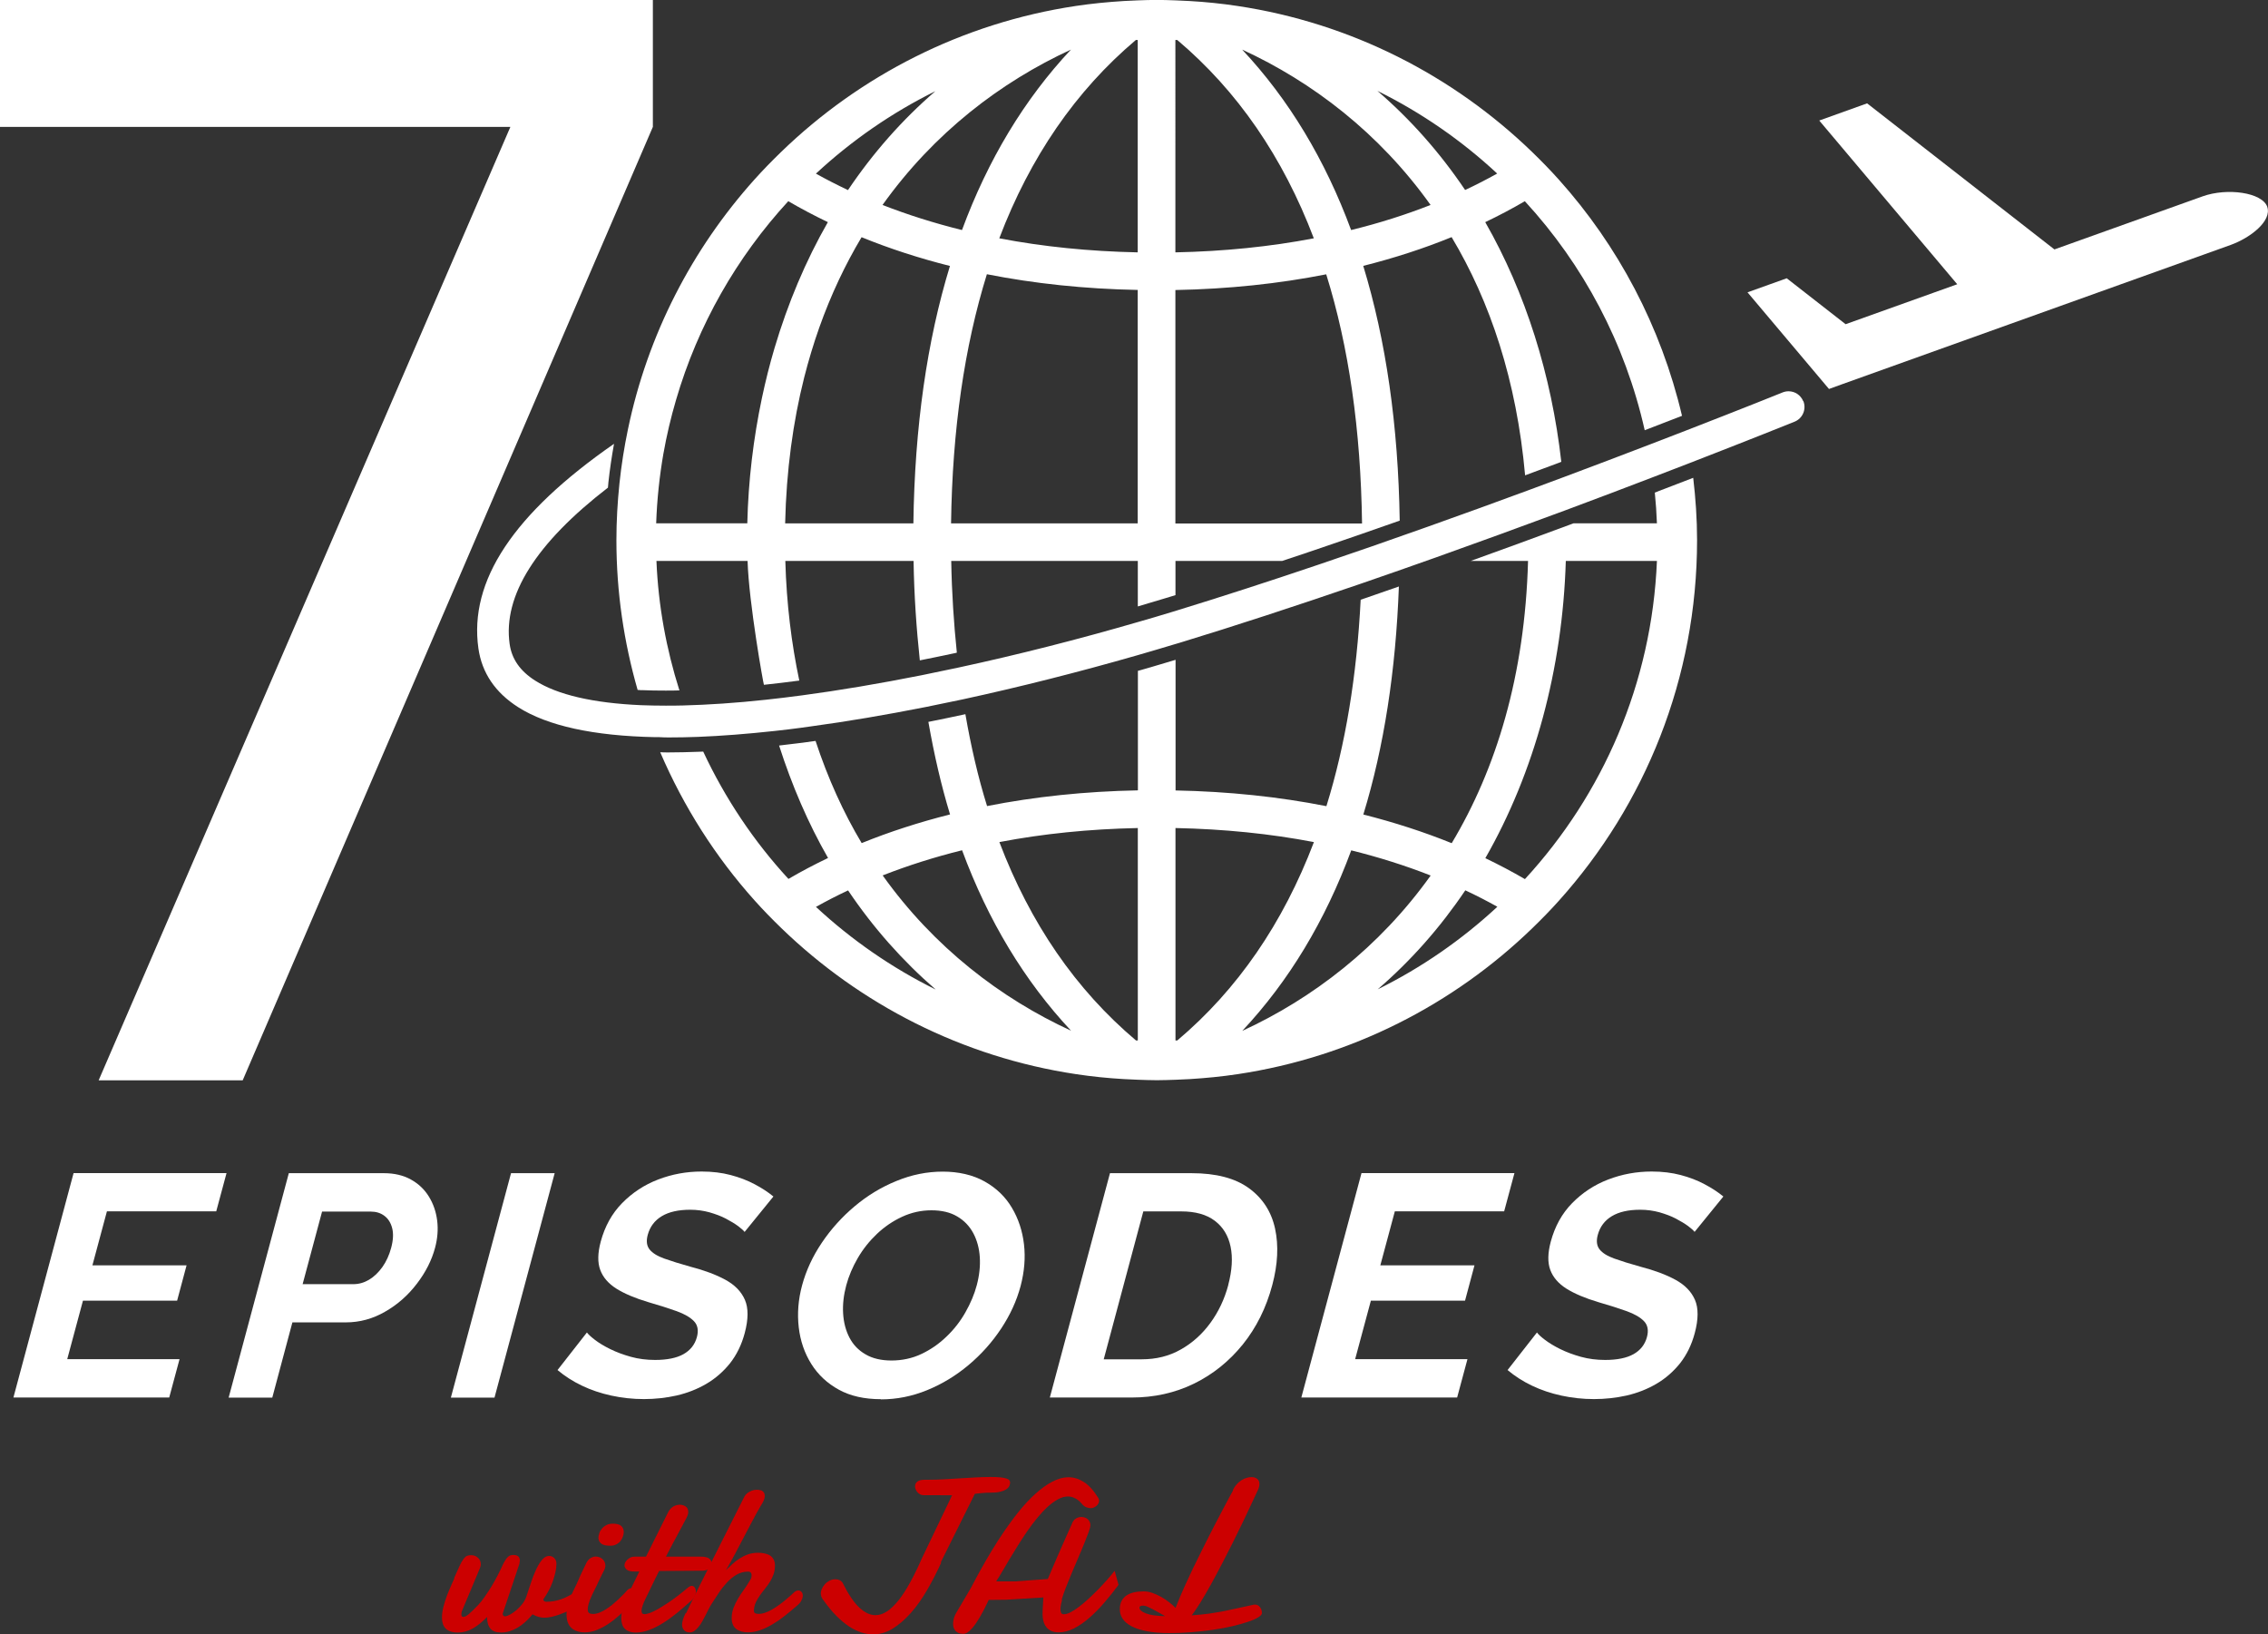
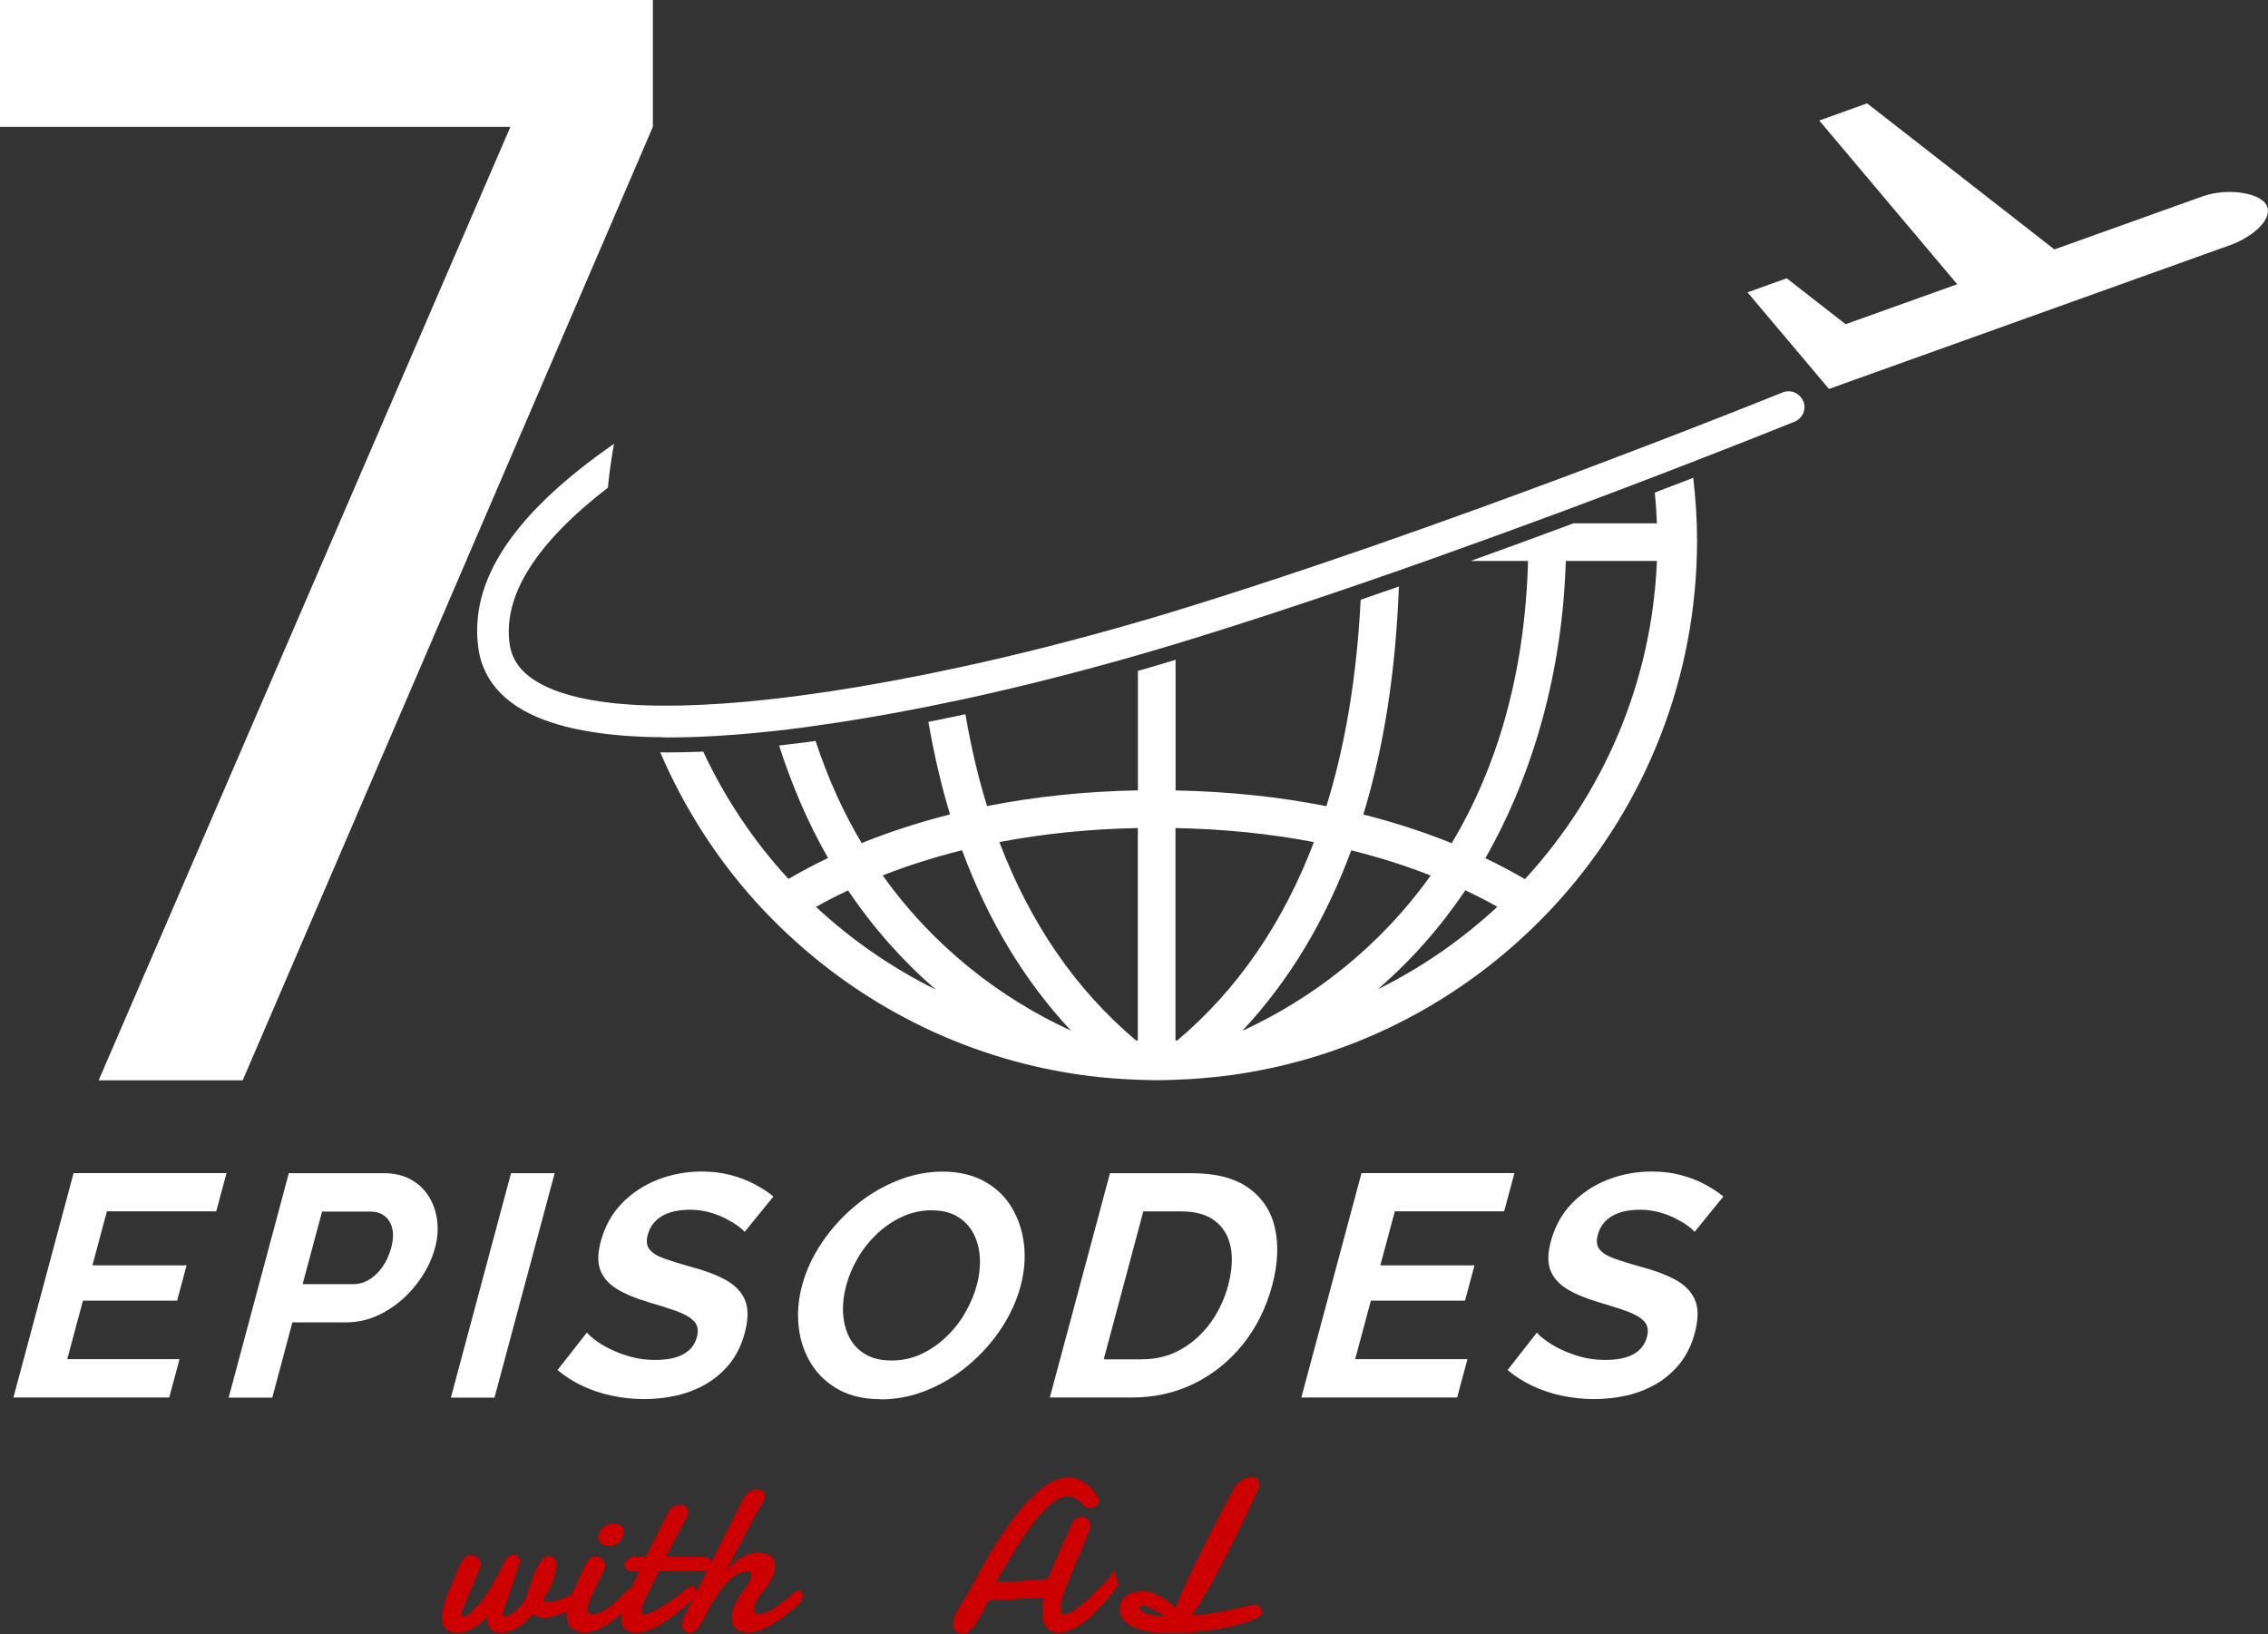
<svg xmlns="http://www.w3.org/2000/svg" id="b" viewBox="0 0 246.89 177.9">
  <rect x="0" y="0" width="246.89" height="177.9" fill="#333333" stroke="none" />
  <g id="c">
    <path d="m19.54,147.96l-1.12,4.16H1.46l6.55-24.43h16.65l-1.12,4.16h-11.9l-1.58,5.88h10.25l-1.03,3.85h-10.25l-1.71,6.36h12.21Z" style="fill:#fff; stroke-width:0px;" />
    <path d="m24.89,152.13l6.55-24.43h10.36c1.12,0,2.1.23,2.93.69.83.46,1.48,1.08,1.96,1.86.48.78.78,1.65.9,2.61.12.96.04,1.95-.23,2.96-.36,1.35-1.02,2.66-1.98,3.91-.95,1.25-2.1,2.27-3.45,3.04-1.34.78-2.77,1.17-4.29,1.17h-5.81l-2.19,8.19h-4.75Zm8.06-12.35h5.51c.6,0,1.17-.16,1.71-.48.54-.32,1.03-.79,1.46-1.39.43-.61.74-1.3.95-2.08.23-.85.26-1.57.11-2.15-.15-.58-.43-1.03-.85-1.34-.41-.31-.9-.46-1.48-.46h-5.3l-2.12,7.91Z" style="fill:#fff; stroke-width:0px;" />
    <path d="m49.08,152.13l6.55-24.43h4.75l-6.55,24.43h-4.75Z" style="fill:#fff; stroke-width:0px;" />
    <path d="m81.06,134.1c-.12-.16-.35-.37-.71-.64-.35-.26-.8-.53-1.33-.81-.53-.28-1.13-.5-1.79-.69-.66-.18-1.36-.28-2.09-.28-1.28,0-2.32.23-3.1.7-.78.47-1.29,1.15-1.53,2.04-.18.66-.11,1.19.2,1.58.31.39.84.72,1.59.99.75.27,1.71.57,2.86.89,1.5.39,2.77.86,3.8,1.42,1.03.56,1.74,1.29,2.13,2.19.39.9.38,2.11-.02,3.61-.34,1.28-.88,2.37-1.6,3.29-.73.91-1.59,1.66-2.58,2.24-.99.58-2.07,1-3.23,1.27-1.16.26-2.35.39-3.56.39s-2.4-.13-3.55-.38c-1.15-.25-2.22-.61-3.2-1.08-.99-.47-1.87-1.04-2.66-1.7l3.2-4.09c.15.21.45.48.88.81s.99.67,1.66,1c.67.33,1.42.61,2.25.84.83.23,1.71.34,2.63.34,1.31,0,2.34-.21,3.09-.63.75-.42,1.24-1.04,1.46-1.85.2-.73.09-1.31-.31-1.73-.4-.42-1.03-.79-1.89-1.1-.86-.31-1.88-.63-3.08-.98-1.44-.43-2.6-.92-3.48-1.47-.87-.55-1.46-1.23-1.76-2.04s-.28-1.83.05-3.07c.45-1.67,1.22-3.07,2.33-4.2,1.11-1.13,2.41-1.99,3.92-2.57,1.51-.58,3.09-.87,4.74-.87,1.15,0,2.2.13,3.15.38.95.25,1.82.58,2.61,1,.78.41,1.47.86,2.05,1.34l-3.13,3.85Z" style="fill:#fff; stroke-width:0px;" />
    <path d="m95.89,152.3c-1.79,0-3.31-.34-4.57-1.03-1.26-.69-2.26-1.62-3-2.8-.74-1.18-1.2-2.51-1.37-3.99s-.06-3,.36-4.56c.44-1.63,1.16-3.18,2.16-4.66,1-1.48,2.19-2.8,3.57-3.96,1.38-1.16,2.89-2.08,4.54-2.75,1.65-.68,3.33-1.02,5.05-1.02s3.28.36,4.55,1.07c1.27.71,2.26,1.66,2.97,2.86.71,1.19,1.15,2.52,1.32,3.99s.04,2.98-.37,4.54c-.43,1.61-1.14,3.15-2.12,4.63-.98,1.48-2.16,2.8-3.54,3.96-1.38,1.16-2.88,2.07-4.52,2.74-1.64.67-3.31,1-5.03,1Zm-3.77-12.39c-.28,1.05-.4,2.08-.34,3.06.06.99.29,1.86.69,2.63.4.77.98,1.38,1.75,1.82.76.45,1.71.67,2.83.67s2.25-.23,3.25-.71c1-.47,1.9-1.09,2.72-1.88.82-.78,1.51-1.66,2.07-2.65s.98-1.97,1.24-2.96c.28-1.05.39-2.07.33-3.04s-.3-1.85-.71-2.62c-.41-.77-1-1.38-1.75-1.82-.75-.45-1.69-.67-2.81-.67s-2.19.24-3.2.71c-1.01.47-1.92,1.09-2.73,1.86-.81.77-1.51,1.64-2.08,2.62-.57.98-.99,1.97-1.26,2.98Z" style="fill:#fff; stroke-width:0px;" />
    <path d="m114.28,152.13l6.55-24.43h8.88c2.66,0,4.74.54,6.24,1.63,1.5,1.09,2.45,2.56,2.85,4.4.4,1.85.3,3.89-.3,6.14-.66,2.48-1.73,4.63-3.21,6.47-1.48,1.83-3.25,3.26-5.32,4.27-2.07,1.01-4.33,1.51-6.79,1.51h-8.88Zm19.42-12.25c.42-1.58.51-2.98.26-4.18-.25-1.2-.82-2.14-1.72-2.82-.9-.68-2.11-1.02-3.65-1.02h-4.13l-4.31,16.1h4.13c1.58,0,3-.35,4.26-1.07,1.26-.71,2.33-1.67,3.22-2.89.89-1.22,1.54-2.59,1.95-4.13Z" style="fill:#fff; stroke-width:0px;" />
    <path d="m159.74,147.96l-1.12,4.16h-16.96l6.55-24.43h16.65l-1.12,4.16h-11.9l-1.58,5.88h10.25l-1.03,3.85h-10.25l-1.71,6.36h12.21Z" style="fill:#fff; stroke-width:0px;" />
    <path d="m184.48,134.1c-.12-.16-.35-.37-.71-.64-.35-.26-.8-.53-1.33-.81-.53-.28-1.13-.5-1.79-.69-.66-.18-1.36-.28-2.09-.28-1.29,0-2.32.23-3.1.7-.78.47-1.29,1.15-1.53,2.04-.18.66-.11,1.19.2,1.58s.84.72,1.59.99c.75.27,1.7.57,2.86.89,1.5.39,2.77.86,3.8,1.42,1.03.56,1.74,1.29,2.13,2.19.39.9.38,2.11-.02,3.61-.34,1.28-.88,2.37-1.6,3.29-.73.91-1.59,1.66-2.58,2.24-.99.58-2.07,1-3.23,1.27-1.16.26-2.35.39-3.56.39s-2.4-.13-3.55-.38c-1.15-.25-2.22-.61-3.2-1.08-.99-.47-1.87-1.04-2.66-1.7l3.2-4.09c.15.21.44.48.88.81.44.33.99.67,1.66,1,.67.33,1.42.61,2.25.84.83.23,1.71.34,2.63.34,1.31,0,2.34-.21,3.09-.63.75-.42,1.24-1.04,1.46-1.85.2-.73.09-1.31-.31-1.73-.4-.42-1.03-.79-1.89-1.1-.86-.31-1.88-.63-3.08-.98-1.44-.43-2.6-.92-3.48-1.47-.87-.55-1.46-1.23-1.76-2.04s-.28-1.83.05-3.07c.45-1.67,1.22-3.07,2.33-4.2,1.11-1.13,2.41-1.99,3.92-2.57,1.51-.58,3.09-.87,4.74-.87,1.15,0,2.2.13,3.15.38.95.25,1.82.58,2.6,1,.78.41,1.47.86,2.05,1.34l-3.13,3.85Z" style="fill:#fff; stroke-width:0px;" />
    <path d="m49.43,171.77c.24-.53.43-.96.58-1.28.15-.33.29-.58.42-.76.13-.18.25-.3.38-.36.13-.06.28-.09.47-.09.29,0,.54.09.75.28.21.19.31.43.31.72,0,.07,0,.14-.03.21-.02.07-.04.14-.07.21l-1.94,4.63c-.03.06-.05.13-.06.2-.01.07-.02.13-.02.18,0,.1.02.17.06.22.04.05.09.07.13.07.08,0,.17-.02.26-.06.09-.04.19-.11.31-.2.12-.1.26-.23.43-.39s.38-.37.63-.63c.24-.25.48-.56.73-.92.25-.36.5-.73.74-1.13s.46-.79.67-1.2c.21-.4.38-.78.54-1.12.11-.23.22-.42.31-.56s.18-.25.27-.33c.09-.08.18-.13.27-.16.09-.03.2-.04.32-.04.46,0,.7.2.7.61-.02.06-.02.13-.03.21,0,.08-.02.17-.06.26l-1.78,5.31c0,.19.1.29.29.29.14-.02.32-.09.54-.21.23-.13.45-.29.68-.48.23-.2.44-.42.64-.68.2-.26.34-.52.43-.8.17-.51.34-1.02.51-1.53.17-.51.35-.98.55-1.4s.4-.76.63-1.04c.23-.27.47-.42.75-.44.24,0,.44.08.6.24.16.16.23.36.23.62,0,.3-.04.62-.12.97s-.19.69-.31,1.04c-.13.35-.28.68-.46,1-.18.32-.36.61-.55.88.05.16.16.24.33.24.3,0,.58-.02.84-.07.26-.05.52-.11.77-.2.25-.09.5-.19.74-.32.25-.12.5-.27.77-.43.12-.08.24-.13.37-.13.15,0,.29.06.41.17.12.12.18.27.18.45,0,.17-.07.34-.22.52-.15.18-.35.35-.59.52-.24.17-.52.33-.83.47s-.62.27-.94.39-.62.2-.91.27c-.29.06-.55.1-.77.1-.43,0-.87-.12-1.31-.37-.53.65-1.09,1.14-1.66,1.47s-1.16.51-1.75.51c-.55,0-.94-.14-1.18-.43s-.36-.71-.36-1.26c-.57.58-1.11,1.01-1.61,1.28-.5.27-1.01.41-1.54.41-.34,0-.62-.04-.84-.12-.22-.08-.41-.19-.54-.34-.14-.15-.23-.32-.29-.51s-.09-.41-.09-.64c0-.38.05-.77.16-1.19.11-.42.23-.82.38-1.21.15-.39.3-.75.45-1.09s.27-.6.36-.81Z" style="fill:#c00; stroke-width:0px;" />
    <path d="m63.88,170.03c.13-.21.28-.37.45-.46s.34-.14.51-.14c.29,0,.54.09.75.28.21.19.31.43.31.72,0,.07-.02.14-.03.21-.01.07-.04.14-.07.21-.11.2-.19.37-.26.51-.07.14-.13.27-.19.39s-.11.24-.17.35c-.05.12-.12.25-.19.41-.09.19-.19.4-.31.63s-.22.46-.33.7-.19.47-.26.7-.11.44-.11.63c0,.21.05.34.15.41s.25.1.44.1c.21,0,.44-.05.67-.14.23-.09.47-.21.7-.36s.47-.31.7-.5c.23-.19.44-.38.65-.57.2-.19.39-.38.56-.55s.31-.33.43-.47c.15-.15.31-.22.46-.22.14,0,.25.06.34.18.09.12.13.28.13.47,0,.18-.04.36-.13.56-.09.2-.23.39-.43.56-.39.4-.79.78-1.19,1.15-.4.36-.82.69-1.24.97-.42.28-.85.5-1.27.67-.43.17-.86.25-1.29.25-.62,0-1.1-.16-1.46-.48-.35-.32-.53-.82-.53-1.49,0-.35.05-.7.15-1.04s.22-.67.35-.98c.14-.32.28-.63.43-.92.15-.3.28-.58.39-.85.04-.1.1-.25.2-.46.1-.21.2-.42.3-.63.12-.25.25-.52.39-.81Zm1.26-2.59c0-.18.03-.36.1-.55.06-.19.16-.36.29-.51.13-.15.29-.28.49-.38.19-.1.42-.15.69-.15.44,0,.75.09.93.26s.26.39.26.65c0,.15-.03.31-.09.48s-.14.34-.26.49c-.11.15-.26.27-.45.37-.18.1-.4.15-.65.15-.47,0-.8-.07-.99-.22-.19-.15-.3-.35-.32-.59Z" style="fill:#c00; stroke-width:0px;" />
    <path d="m71.75,171c-.28.55-.55,1.09-.8,1.62-.25.53-.49,1.01-.71,1.46-.09.18-.18.4-.27.64-.09.24-.13.45-.13.64,0,.11.02.19.07.25s.13.09.25.09c.16,0,.36-.05.61-.14.24-.1.51-.22.79-.38.28-.16.58-.34.89-.54.31-.2.62-.41.92-.63.3-.22.59-.44.86-.66s.52-.42.73-.6c.12-.08.24-.13.34-.13.13,0,.24.06.32.17s.13.26.13.44-.04.36-.13.54c-.08.18-.24.36-.46.54-.5.45-1,.88-1.5,1.29-.51.41-1.01.77-1.51,1.08-.5.31-.99.56-1.48.74-.49.18-.96.28-1.42.28-.31,0-.56-.04-.77-.12-.21-.08-.37-.19-.5-.33-.13-.14-.22-.31-.27-.5-.05-.19-.08-.39-.08-.6,0-.38.06-.78.19-1.2.13-.42.27-.79.43-1.12.23-.48.46-.95.68-1.42.22-.47.44-.92.66-1.35h-.49c-.43,0-.72-.07-.88-.21s-.24-.3-.24-.47c0-.08.02-.17.07-.28.05-.11.12-.22.22-.31.1-.1.21-.18.35-.25.14-.07.29-.1.47-.1h1.23l2.41-4.83c.15-.29.34-.5.57-.63.22-.13.46-.19.7-.19.23,0,.44.06.63.18.19.12.29.33.29.61,0,.15-.03.29-.1.44-.06.15-.15.32-.26.52-.07.13-.15.29-.25.47-.1.18-.2.37-.31.58-.11.2-.23.42-.34.64-.12.22-.23.44-.35.65-.26.49-.53,1.01-.82,1.56h3.73c.18,0,.35,0,.5.03.15.02.28.06.39.12.11.06.2.14.26.24.06.1.09.23.09.4,0,.08-.01.17-.04.25-.03.08-.08.16-.15.23-.07.07-.17.13-.3.17-.13.05-.29.08-.49.09l-4.76.03Z" style="fill:#c00; stroke-width:0px;" />
    <path d="m74.69,175.59c.18-.39.39-.83.63-1.31s.47-.96.71-1.43c.24-.47.47-.92.68-1.35s.39-.79.54-1.09l3.77-7.48c.05-.1.12-.2.21-.29s.2-.17.33-.25c.12-.07.25-.13.39-.17.14-.04.27-.06.41-.06.34,0,.57.06.7.19.13.13.19.28.19.47,0,.17-.04.35-.13.54s-.18.36-.29.52c-.34.58-.66,1.16-.97,1.75-.31.59-.62,1.18-.93,1.77-.31.6-.62,1.19-.93,1.77s-.64,1.17-.98,1.75c.21-.21.44-.42.68-.65.24-.22.5-.43.78-.61.28-.18.59-.34.93-.46.33-.12.71-.18,1.12-.18.24,0,.48.02.7.07s.42.12.58.22c.17.1.3.25.4.43.1.18.15.4.15.66,0,.35-.05.66-.15.95-.1.29-.23.56-.39.82s-.34.5-.53.74c-.19.23-.37.47-.54.71s-.32.49-.45.75c-.13.26-.2.55-.23.85,0,.02,0,.03,0,.05,0,.02,0,.03,0,.05,0,.15.05.25.15.29.1.04.23.06.39.06.21,0,.43-.04.66-.12.24-.08.47-.19.71-.32s.48-.29.72-.46c.24-.17.47-.34.69-.52s.42-.35.6-.51c.18-.17.34-.31.47-.43.07-.06.14-.11.22-.14s.15-.05.22-.05c.14,0,.25.05.35.16.1.1.14.24.14.42,0,.16-.06.35-.17.55-.11.21-.3.41-.57.62-.42.37-.85.72-1.28,1.06s-.87.64-1.32.9c-.44.26-.88.47-1.32.62-.44.15-.87.23-1.29.23-.54,0-.98-.12-1.3-.37s-.49-.64-.49-1.18c0-.39.07-.76.2-1.11.13-.35.3-.69.49-1.01.19-.33.4-.64.62-.94.22-.3.42-.6.58-.89.09-.13.16-.25.21-.36.05-.11.07-.23.07-.36,0-.12-.03-.21-.09-.28-.06-.07-.16-.11-.29-.11-.45,0-.87.11-1.25.33-.38.22-.73.51-1.05.85-.32.35-.62.72-.89,1.13-.27.41-.53.8-.77,1.18-.11.17-.22.36-.33.58-.11.22-.23.44-.34.67-.12.23-.24.46-.37.69-.13.23-.27.43-.41.6-.14.18-.29.32-.45.43-.16.11-.32.16-.49.16-.27,0-.47-.08-.62-.24-.14-.16-.22-.35-.22-.59,0-.18.03-.36.09-.56s.16-.44.3-.72Z" style="fill:#c00; stroke-width:0px;" />
-     <path d="m102.46,170.08c-.47,1.05-.99,2.05-1.54,3-.55.95-1.14,1.78-1.77,2.49s-1.29,1.28-1.97,1.7-1.4.63-2.13.63c-.43,0-.86-.07-1.29-.21s-.88-.35-1.33-.65c-.45-.3-.91-.68-1.37-1.14-.46-.46-.93-1.03-1.4-1.69-.11-.13-.19-.26-.24-.39-.05-.13-.07-.27-.07-.43,0-.12.04-.26.11-.43.07-.17.18-.33.31-.49s.3-.29.5-.4.42-.17.67-.17c.15,0,.29.03.42.08.13.05.25.15.35.28.61,1.23,1.21,2.13,1.81,2.7s1.19.85,1.78.85c.43,0,.85-.14,1.27-.42.42-.28.84-.69,1.26-1.22.42-.53.84-1.18,1.26-1.95.42-.77.85-1.64,1.27-2.61l3.28-6.85c-.82,0-1.49-.01-2.02-.01h-1.09c-.14,0-.26-.03-.37-.09s-.21-.14-.29-.23c-.08-.09-.14-.2-.19-.31-.05-.12-.07-.23-.07-.33,0-.21.08-.39.25-.52.17-.13.43-.2.8-.2.07,0,.14,0,.21,0,.07,0,.14,0,.21,0,.56,0,1.13-.02,1.7-.05.57-.03,1.13-.06,1.69-.1.56-.03,1.12-.07,1.68-.1.56-.03,1.12-.05,1.66-.05.43,0,.79.01,1.07.04.28.03.5.07.66.12.16.05.27.11.33.19.06.08.09.16.09.25,0,.12-.03.25-.09.38-.06.13-.17.25-.33.36s-.39.2-.68.27c-.29.07-.68.1-1.15.1-.22,0-.46,0-.73.03-.26.02-.55.05-.86.09l-3.72,7.48Z" style="fill:#c00; stroke-width:0px;" />
    <path d="m115.62,174.12c-.04.15-.08.31-.12.5s-.06.37-.06.54c0,.15.02.28.07.39.05.11.14.16.3.16.21,0,.45-.07.74-.22.29-.15.59-.35.92-.6.33-.25.67-.54,1.02-.86.35-.33.7-.66,1.04-1.01.34-.35.67-.7.98-1.05.31-.35.59-.68.83-.99l.42,1.53c-.5.68-1.02,1.32-1.56,1.95s-1.08,1.17-1.63,1.65-1.11.86-1.66,1.14c-.56.28-1.11.43-1.66.43-.32,0-.59-.05-.82-.16-.23-.1-.41-.25-.54-.43-.14-.18-.24-.39-.3-.62s-.1-.48-.1-.74c0-.1,0-.24.01-.43,0-.18.02-.37.03-.57.01-.2.02-.37.03-.54.01-.16.02-.27.02-.31l-4.06.25-1.89.02c-.32.7-.64,1.32-.95,1.85-.14.23-.28.46-.43.68-.15.22-.31.42-.46.59-.15.17-.31.31-.46.41s-.3.16-.45.16c-.23,0-.42-.03-.56-.1-.14-.07-.26-.16-.34-.26-.08-.1-.14-.22-.18-.35-.03-.13-.05-.25-.05-.37,0-.2.03-.4.08-.59s.13-.38.23-.56l1.51-2.56c.07-.11.21-.36.42-.77.21-.41.48-.91.81-1.5.33-.59.71-1.25,1.15-1.98.43-.72.91-1.45,1.41-2.19.51-.74,1.04-1.46,1.61-2.16.57-.7,1.15-1.32,1.75-1.86.6-.54,1.2-.98,1.81-1.3.61-.33,1.22-.49,1.82-.49.56,0,1.12.18,1.66.53.54.35,1.06.93,1.56,1.74.05.11.08.2.08.28,0,.1-.03.2-.08.3s-.12.19-.21.26c-.09.08-.19.14-.29.18-.11.05-.22.07-.33.07-.14,0-.3-.03-.47-.09s-.35-.19-.51-.39c-.24-.28-.48-.48-.74-.6-.26-.13-.51-.19-.76-.19-.36,0-.72.1-1.1.31-.37.2-.75.48-1.13.83-.38.35-.75.75-1.13,1.21s-.74.94-1.09,1.45-.69,1.03-1.02,1.56c-.33.53-.64,1.04-.93,1.52-.29.48-.55.93-.79,1.34-.24.41-.45.75-.63,1.02h2.09l3.53-.26c.07-.15.16-.36.27-.63.11-.27.24-.56.38-.89s.3-.69.46-1.07c.17-.38.34-.77.51-1.16s.34-.77.51-1.15c.17-.38.32-.73.47-1.05.1-.29.25-.5.44-.62.19-.12.4-.18.62-.18.11,0,.23.02.34.05s.22.09.31.16c.1.07.17.17.23.28.06.11.1.24.1.4,0,.15-.06.4-.19.75-.13.35-.29.77-.48,1.24-.19.48-.41.99-.65,1.55-.24.56-.48,1.11-.71,1.67-.23.56-.45,1.09-.65,1.6-.2.51-.35.96-.46,1.34Z" style="fill:#c00; stroke-width:0px;" />
    <path d="m134.21,162.18c.11-.23.25-.43.41-.61s.33-.32.51-.44.37-.2.56-.26c.19-.06.37-.09.54-.09.24,0,.45.06.62.19.17.13.25.31.25.56,0,.19-.05.4-.15.62-.43.92-.86,1.85-1.3,2.78-.44.93-.89,1.84-1.33,2.74-.45.89-.88,1.75-1.31,2.57-.43.83-.84,1.59-1.23,2.3s-.77,1.34-1.11,1.9c-.35.56-.66,1.03-.94,1.39.66-.05,1.27-.11,1.82-.18.55-.08,1.08-.17,1.59-.26.51-.1,1.02-.21,1.54-.33.51-.12,1.07-.24,1.66-.36.04-.02.08-.03.13-.03.05,0,.09-.01.13-.01.24,0,.42.09.56.28s.21.4.21.64c0,.15-.14.3-.41.47-.27.17-.65.33-1.13.49s-1.04.32-1.68.47c-.64.15-1.34.28-2.09.39-.75.11-1.53.2-2.34.26-.82.07-1.63.1-2.44.1-.94,0-1.75-.07-2.42-.2-.68-.13-1.24-.31-1.68-.54-.44-.23-.76-.5-.97-.82-.21-.31-.31-.66-.31-1.03s.07-.67.2-.92c.13-.25.32-.45.55-.6.23-.15.51-.26.82-.33.32-.07.66-.1,1.02-.1.3,0,.61.05.93.16.32.11.63.25.94.42s.6.36.88.58.52.42.73.64c.18-.46.39-.98.63-1.54s.52-1.17.81-1.79c.29-.63.59-1.27.92-1.92s.64-1.3.96-1.94.63-1.25.94-1.84c.31-.59.59-1.13.85-1.62.26-.49.49-.93.69-1.3.2-.38.36-.66.47-.86Zm-10.17,12.82c0,.1.05.2.16.31.11.1.27.2.5.29.23.09.51.17.87.22s.78.09,1.27.1c-.23-.12-.46-.25-.69-.39-.23-.13-.46-.26-.67-.37s-.41-.2-.58-.28c-.18-.07-.32-.11-.45-.11-.27,0-.41.07-.41.22Z" style="fill:#c00; stroke-width:0px;" />
    <path d="m71.07,13.81L26.42,117.59h-15.68L55.56,13.81H0V0h71.07v13.81Z" style="fill:#fff; stroke-width:0px;" />
    <path d="m246.81,22.51c-.56-1.57-4.37-2.09-7.03-1.14l-16.14,5.78-20.39-15.9-5.21,1.87,15.02,17.82-12.15,4.35-6.41-5-4.27,1.53,8.87,10.52,1.52-.55h0l42.21-15.13c2.11-.76,4.53-2.6,3.97-4.17Z" style="fill:#fff; stroke-width:0px;" />
-     <path d="m69.85,75.12c.84.04,1.71.05,2.6.05.49,0,1,0,1.51-.02-1.42-4.48-2.3-9.2-2.5-14.09h9.92c.14,4.6,1.74,13.49,1.78,13.48,1.26-.13,2.54-.29,3.85-.46-.85-4.03-1.39-8.35-1.52-13.02h13.96c.06,3.76.31,7.35.68,10.82,1.29-.26,2.58-.52,3.88-.8.05-.01.1-.02.15-.04-.33-3.2-.55-6.51-.61-9.98h20.31v4.95c1.03-.3,2.07-.61,3.08-.92l.66-.2c.12-.04.24-.08.36-.11v-3.72h11.61c1.15-.38,2.31-.77,3.49-1.17,2.99-1.01,6.12-2.1,9.31-3.22-.16-10.35-1.49-19.61-3.97-27.73,3.37-.85,6.59-1.89,9.62-3.13,4.19,7,7.08,15.61,8,25.93,1.24-.46,2.47-.91,3.66-1.36.1-.04.19-.07.28-.11-1.07-9.46-3.9-18.44-8.28-26.09,1.49-.71,2.93-1.47,4.31-2.28,6.36,6.9,10.92,15.46,13.05,24.93,1.38-.53,2.69-1.04,3.91-1.51.05-.02.1-.04.15-.06-2.29-9.72-6.96-18.52-13.41-25.71-.93-1.04-1.9-2.03-2.9-3-8.59-8.31-19.7-14.04-32.08-15.9-1.72-.26-3.48-.44-5.25-.54-.5-.03-1-.05-1.5-.07-.68-.02-1.36-.05-2.05-.05h0c-.69,0-1.37.03-2.05.05-.5.02-1.01.04-1.51.07-1.77.11-3.52.28-5.25.54-12.38,1.86-23.49,7.58-32.08,15.9-1,.97-1.97,1.96-2.9,3-6.78,7.56-11.63,16.89-13.77,27.21-.4,1.92-.71,3.88-.92,5.87-.21,2.03-.33,4.08-.33,6.17,0,5.66.82,11.12,2.31,16.3.14,0,.28.02.42.03Zm93.13-56.23c-1.13.63-2.29,1.23-3.49,1.79-2.74-4.07-5.94-7.68-9.55-10.79,4.78,2.36,9.17,5.4,13.03,8.99Zm-7.25,3.42c-2.73,1.07-5.62,1.99-8.65,2.73-2.83-7.66-6.78-14.22-11.86-19.64,7.63,3.51,14.91,9.06,20.51,16.91Zm-27.78-17.96c.07,0,.13,0,.2,0,6.55,5.53,11.51,12.74,14.87,21.59-4.74.91-9.78,1.42-15.07,1.53V4.34Zm0,27.22c5.77-.11,11.26-.69,16.42-1.71,2.46,7.88,3.76,16.93,3.9,27.12h-20.32v-25.4Zm-28.52,25.4h-13.96c.13-5.78.86-11.06,2.07-15.87.48-1.89,1.03-3.71,1.65-5.46,1.27-3.57,2.82-6.84,4.6-9.82,3.04,1.24,6.25,2.28,9.62,3.13-2.51,8.2-3.84,17.55-3.98,28.03Zm24.42,0h-20.32c.14-10.19,1.45-19.23,3.9-27.12,5.16,1.02,10.66,1.6,16.42,1.71v25.4Zm-.2-52.62c.07,0,.13,0,.2,0v23.12c-5.29-.11-10.33-.62-15.07-1.53,3.36-8.84,8.32-16.06,14.87-21.59Zm-18.93,20.69c-3.02-.75-5.91-1.66-8.65-2.73,5.6-7.85,12.87-13.39,20.51-16.91-5.08,5.42-9.03,11.98-11.86,19.64Zm-2.87-15.14c-3.61,3.11-6.8,6.72-9.54,10.79-1.2-.57-2.36-1.16-3.49-1.79,3.87-3.59,8.25-6.63,13.03-8.99Zm-29.63,39.47c.35-1.98.81-3.92,1.37-5.83,2.38-8.16,6.61-15.54,12.22-21.64,1.39.81,2.83,1.57,4.31,2.28-2.42,4.22-4.36,8.84-5.81,13.72-.53,1.78-.98,3.59-1.37,5.43-.93,4.41-1.48,8.99-1.59,13.63h-9.92c.09-2.58.36-5.12.79-7.6Z" style="fill:#fff; stroke-width:0px;" />
    <path d="m180.46,53.5c-.1.04-.21.08-.32.12.11,1.11.19,2.22.23,3.34h-9.07c-.15.06-.3.11-.46.17-3.66,1.36-7.24,2.67-10.75,3.93h6.25c-.34,12.49-3.48,22.66-8.31,30.72-3.04-1.23-6.25-2.27-9.62-3.12,2.25-7.35,3.53-15.64,3.87-24.82-1.23.43-2.45.85-3.69,1.28-.16.05-.31.11-.47.16-.42,8.3-1.66,15.81-3.73,22.47-5.16-1.02-10.66-1.6-16.42-1.71v-14.22c-1.25.38-2.51.75-3.76,1.11-.12.03-.23.06-.34.09v13.01c-5.77.11-11.26.69-16.42,1.71-.98-3.14-1.75-6.49-2.36-10-1.35.29-2.68.57-4,.83,0,0-.02,0-.03,0,.62,3.53,1.39,6.9,2.36,10.08-3.37.85-6.59,1.89-9.62,3.12-1.99-3.33-3.68-7.05-5.02-11.12-.08.01-.16.02-.24.03l-1.15.16c-.88.11-1.74.21-2.58.31,1.39,4.33,3.16,8.46,5.33,12.24-1.48.71-2.93,1.47-4.31,2.28-3.77-4.09-6.9-8.77-9.28-13.86-.17,0-.35.02-.51.02-1.12.04-2.21.07-3.26.07-.31,0-.61,0-.91-.02,2.55,5.94,6.02,11.39,10.28,16.14.93,1.04,1.9,2.03,2.9,3,8.59,8.31,19.7,14.04,32.08,15.9,1.72.26,3.48.44,5.25.54.5.03,1,.05,1.51.07.68.02,1.36.05,2.05.05h0c.69,0,1.37-.03,2.05-.05.5-.02,1.01-.04,1.51-.07,1.77-.11,3.52-.28,5.24-.54,12.38-1.86,23.49-7.58,32.08-15.9,1-.97,1.97-1.96,2.9-3,9.34-10.41,15.02-24.16,15.02-39.24,0-2.29-.16-4.55-.42-6.77-1.2.47-2.48.96-3.83,1.47Zm-91.63,45.21c1.13-.63,2.29-1.23,3.49-1.79,2.74,4.07,5.94,7.67,9.54,10.79-4.78-2.36-9.16-5.4-13.03-8.99Zm7.25-3.42c2.73-1.07,5.62-1.99,8.65-2.74,2.83,7.66,6.79,14.22,11.86,19.64-7.63-3.51-14.91-9.06-20.51-16.91Zm27.78,17.96c-.07,0-.13,0-.2,0-6.55-5.53-11.51-12.74-14.87-21.59,4.74-.91,9.78-1.42,15.07-1.53v23.12Zm4.3,0c-.07,0-.13,0-.2,0v-23.12c5.29.11,10.33.62,15.07,1.53-3.36,8.84-8.32,16.06-14.87,21.59Zm18.93-20.69c3.02.75,5.91,1.66,8.65,2.74-5.6,7.84-12.87,13.39-20.51,16.91,5.08-5.42,9.03-11.98,11.86-19.64Zm2.87,15.14c3.61-3.11,6.81-6.72,9.55-10.79,1.2.56,2.36,1.16,3.49,1.79-3.87,3.59-8.25,6.63-13.03,8.99Zm16.04-12.01c-1.39-.81-2.83-1.57-4.31-2.28,5.34-9.32,8.41-20.61,8.76-32.35h9.92c-.55,13.33-5.9,25.43-14.37,34.63Z" style="fill:#fff; stroke-width:0px;" />
    <path d="m196.29,43.66c-.27-.65-.89-1.07-1.59-1.07-.22,0-.44.04-.66.13-.24.1-4.21,1.7-10.5,4.14-1.26.49-2.63,1.02-4.07,1.57-2.79,1.07-5.89,2.25-9.21,3.49-1.29.48-2.61.97-3.96,1.47-3.47,1.28-7.13,2.61-10.9,3.95-4.07,1.45-8.04,2.83-11.81,4.1-5.5,1.86-10.72,3.55-15.51,5.02l-.66.2c-1.14.35-2.29.69-3.45,1.02-6.57,1.91-13.17,3.59-19.62,4.98-1.35.29-2.7.57-4.03.84-4.58.91-8.96,1.65-13.01,2.19-1.35.18-2.67.34-3.97.48-3.23.35-6.26.55-8.99.62-.64.02-1.27.02-1.89.02-.92,0-1.81-.02-2.67-.05-5.22-.23-9.11-1.13-11.54-2.68-1.63-1.04-2.54-2.34-2.77-3.97-.75-5.26,2.86-10.99,10.7-17.03.02-.2.03-.39.05-.58.15-1.39.36-2.79.61-4.19-10.96,7.61-15.81,14.92-14.76,22.28.38,2.65,1.83,4.8,4.33,6.39,3.19,2.03,8.21,3.13,14.94,3.26h.44c.33.02.65.03.99.03,1.03,0,2.09-.02,3.2-.06,2.55-.1,5.38-.32,8.4-.65.92-.1,1.85-.21,2.81-.34l1.14-.16c3.91-.53,8.09-1.24,12.44-2.1,1.33-.27,2.66-.54,4.02-.83,6.18-1.34,12.56-2.95,18.97-4.79,1.37-.39,2.73-.8,4.1-1.21l.58-.17c5.94-1.81,12.54-3.97,19.63-6.4,1.39-.48,2.77-.96,4.15-1.44,1.38-.49,2.76-.97,4.11-1.45,4.49-1.6,9.19-3.31,13.96-5.08,3.46-1.29,6.69-2.51,9.6-3.63,1.46-.56,2.84-1.09,4.13-1.59,6.65-2.58,10.92-4.3,11.34-4.47.88-.36,1.3-1.36.95-2.24Z" style="fill:#fff; stroke-width:0px;" />
  </g>
</svg>